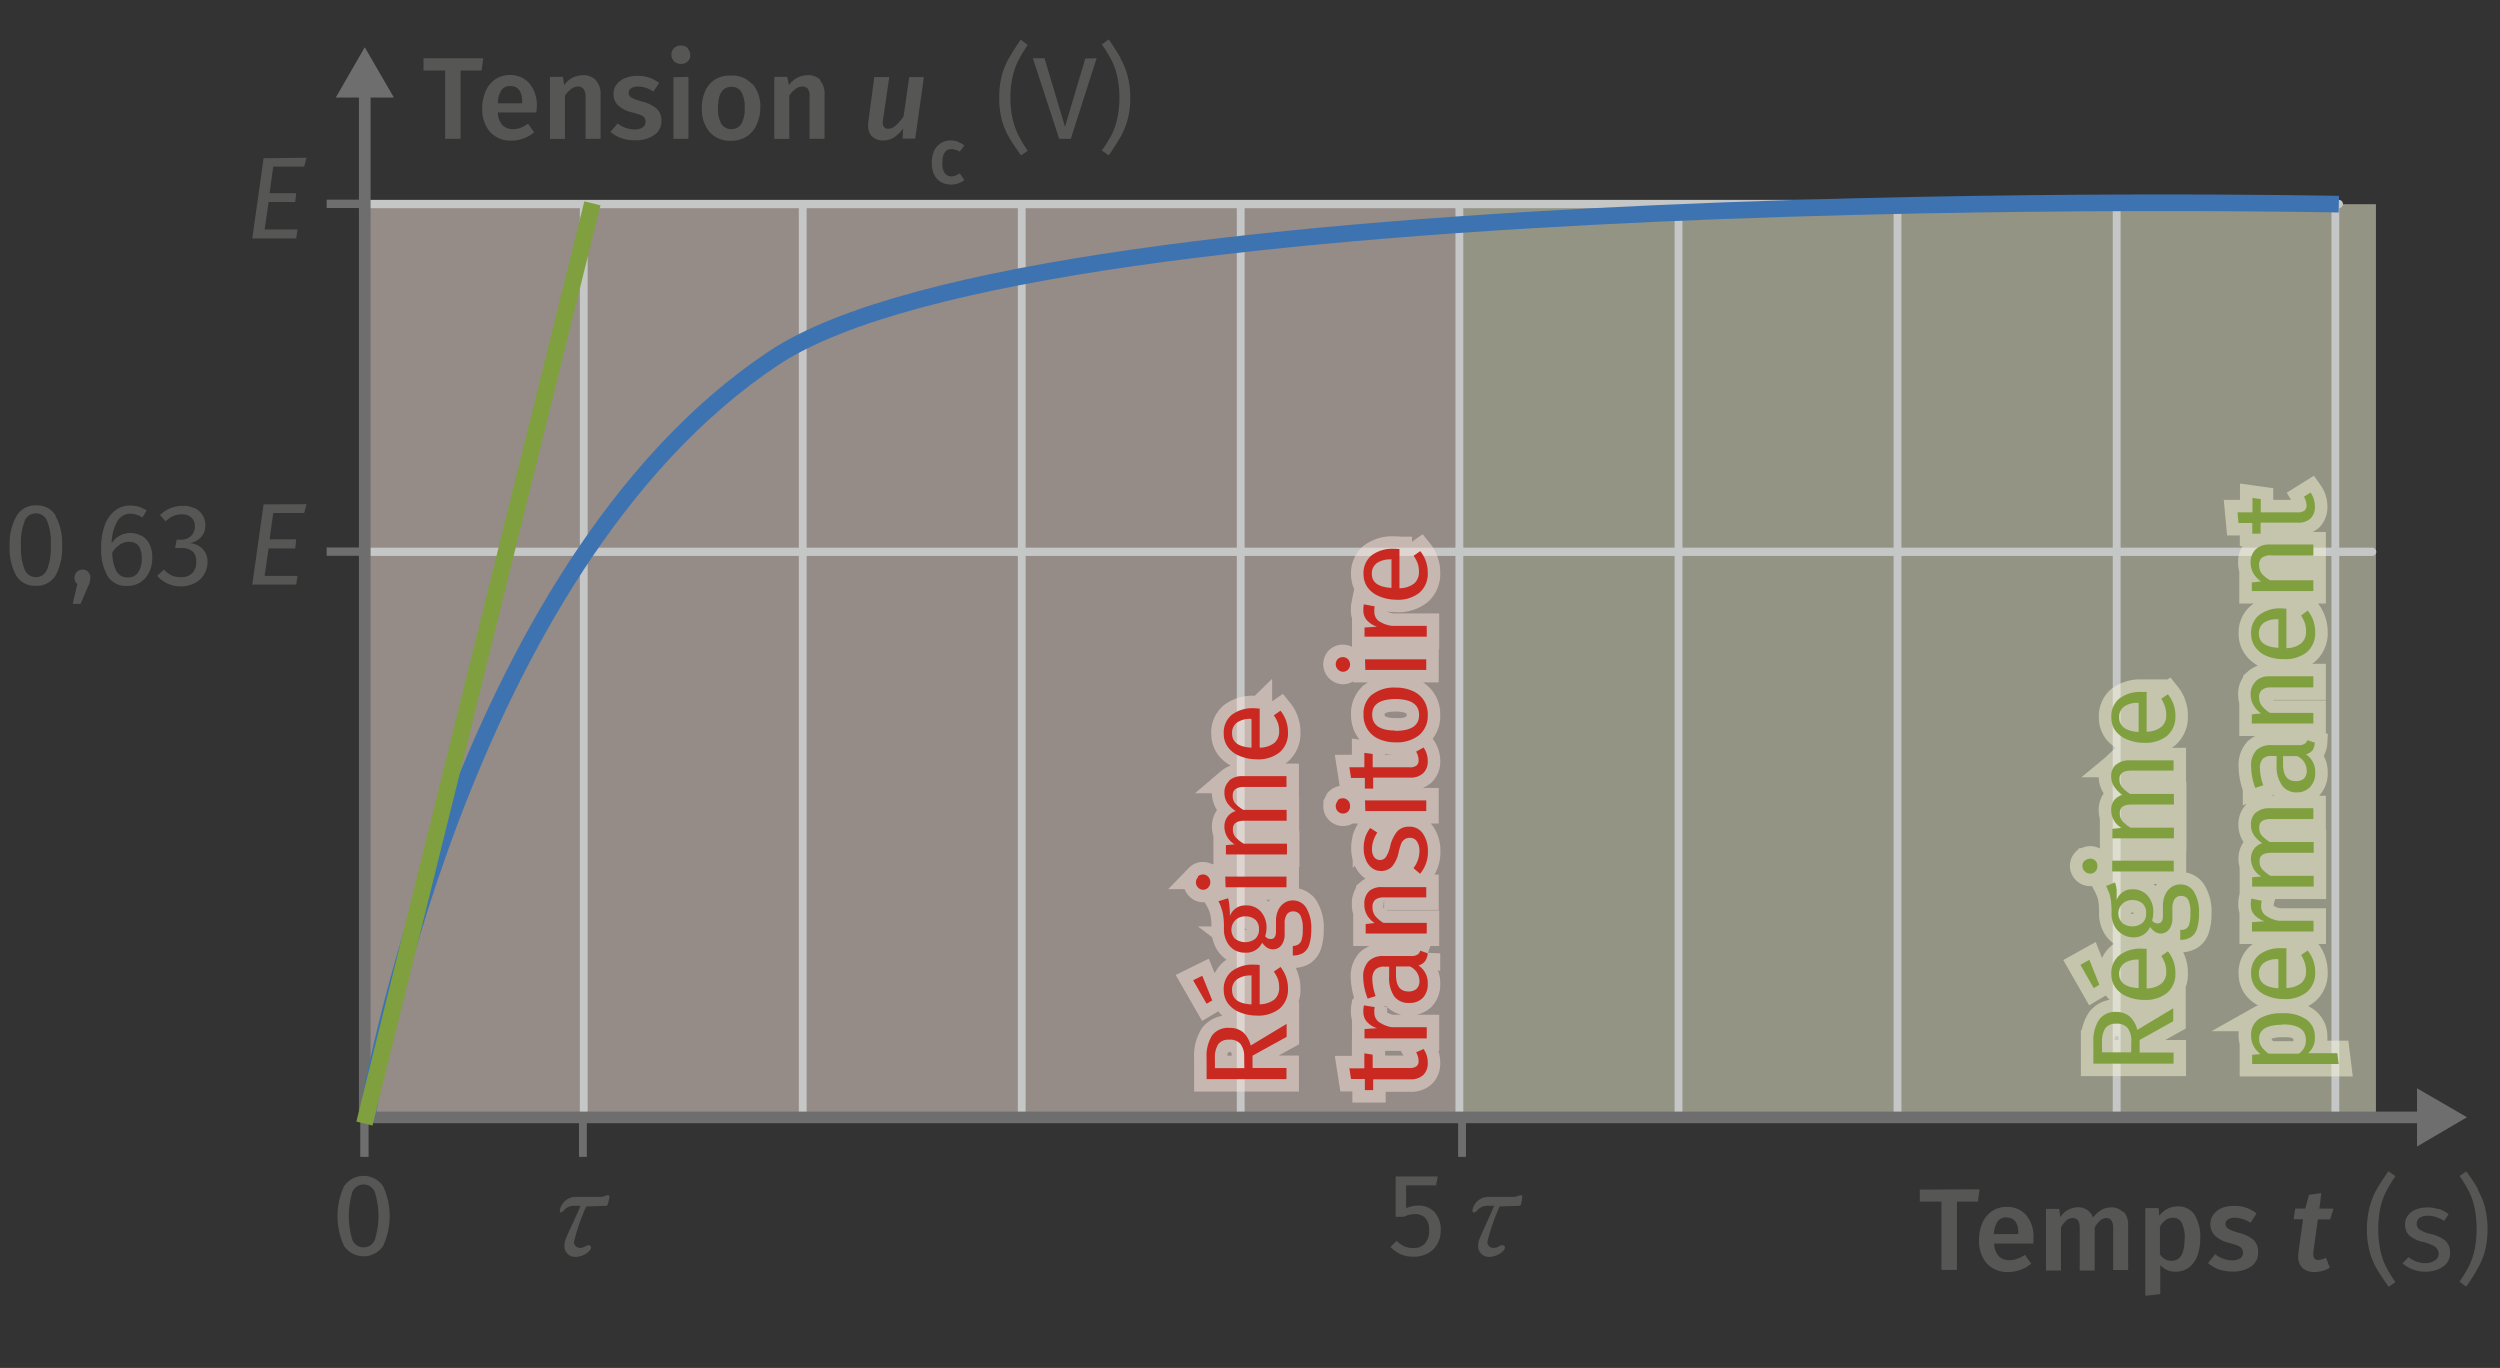
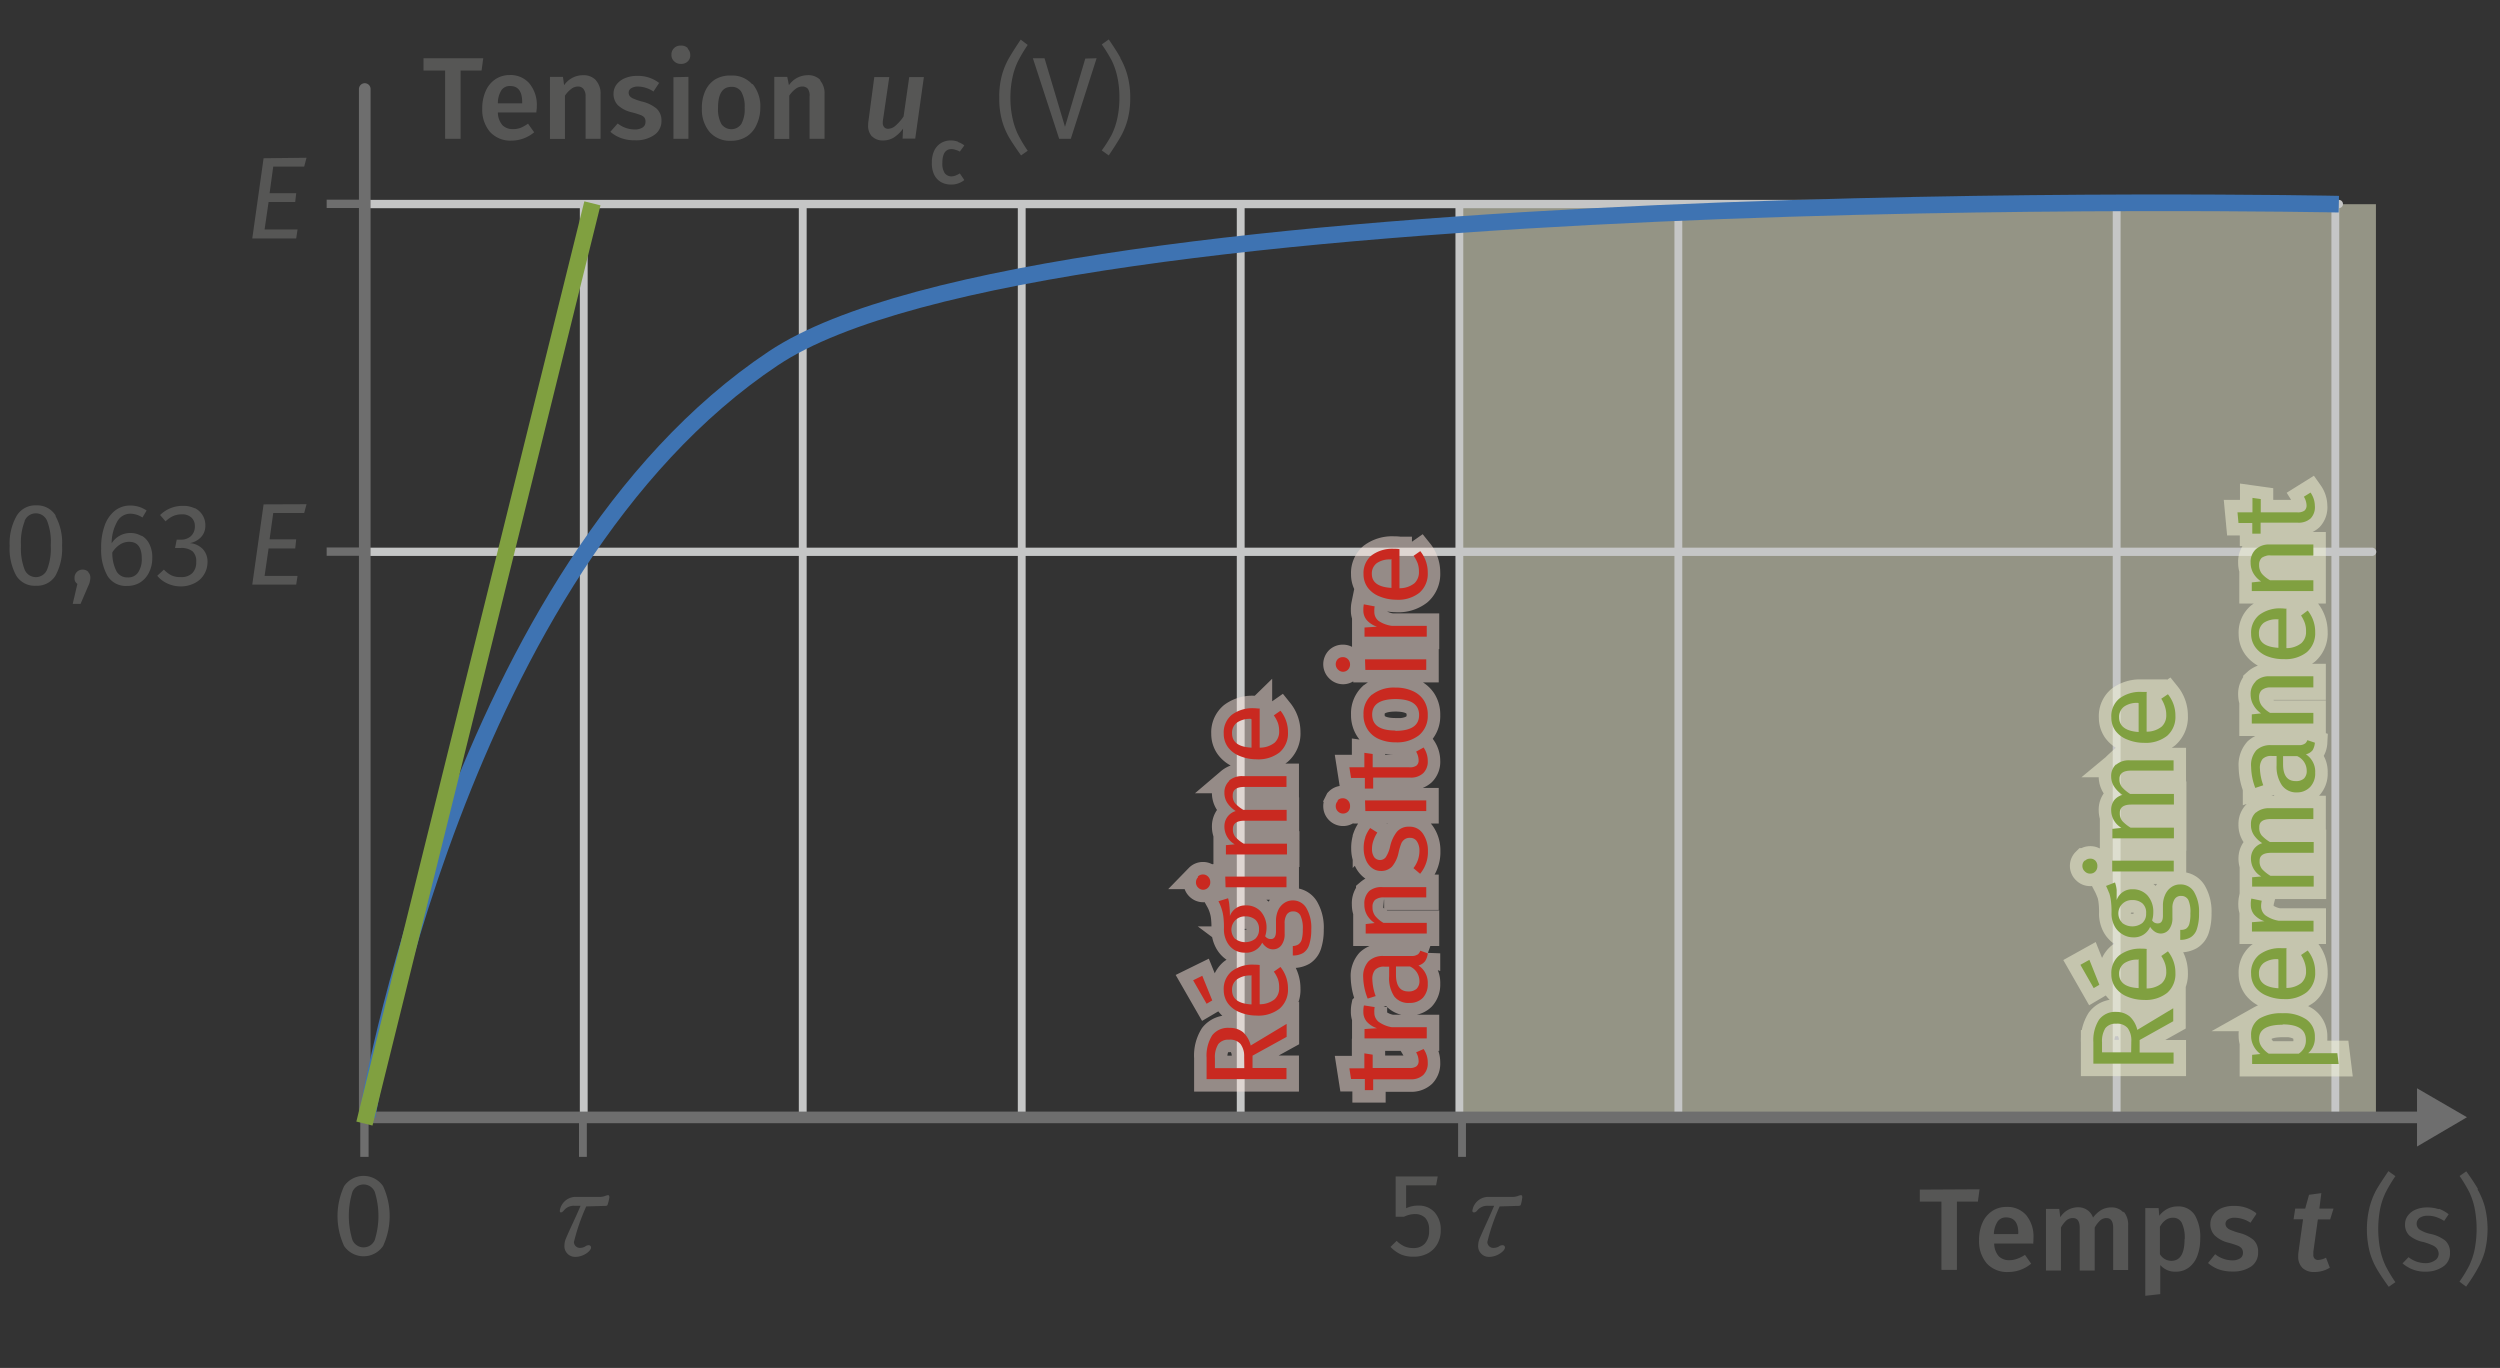
<svg xmlns="http://www.w3.org/2000/svg" viewBox="0 0 150.236 82.205">
  <rect x="0" y="0" width="150.236" height="82.205" fill="#333333" stroke="none" />
-   <path fill="#f8e4dd" d="M21.92 12.27h65.8V67.2H21.9z" opacity=".5" />
  <path fill="#f6f6d9" d="M87.86 12.27h54.92V67.2H87.86z" opacity=".5" />
-   <path fill="none" stroke="#c5c6c6" stroke-width=".471" stroke-miterlimit="10" d="M35.08 67.2V12.27M48.24 67.2V12.27M61.4 67.2V12.27M74.56 67.2V12.27M87.7 67.2V12.27m13.17 54.93V12.27m13.16 54.93V12.27" stroke-linecap="round" />
+   <path fill="none" stroke="#c5c6c6" stroke-width=".471" stroke-miterlimit="10" d="M35.08 67.2V12.27M48.24 67.2V12.27M61.4 67.2V12.27M74.56 67.2V12.27M87.7 67.2V12.27V12.27m13.16 54.93V12.27" stroke-linecap="round" />
  <path fill="none" stroke="#c5c6c6" stroke-width=".5" stroke-miterlimit="10" d="M21.85 33.16h120.7m-120.9-20.9h118.9" stroke-linecap="round" />
  <path fill="none" stroke="#c5c6c6" stroke-width=".471" stroke-miterlimit="10" d="M127.2 67.25V12.27m13.14 54.98V12.27" stroke-linecap="round" />
  <path fill="none" stroke="#6e6e6e" stroke-width=".5" stroke-miterlimit="10" d="M21.9 67.28v-1.73" />
  <path fill="none" stroke="#6e6e6e" stroke-width=".471" stroke-miterlimit="10" d="M35.03 69.52v-2.27" />
  <path fill="#565655" d="M35.23 72.5a12.12 12.12 0 0 0-.74 2.14.36.36 0 0 0 .4.35.6.6 0 0 0 .3-.1.34.34 0 0 1 .2-.06.14.14 0 0 1 .13.14c0 .2-.45.56-.93.56a.64.64 0 0 1-.67-.7 1.1 1.1 0 0 1 .1-.43c.3-.7.53-1.14.87-1.94h-.38a.77.77 0 0 0-.64.3c-.07.08-.13.1-.17.1-.03 0-.06-.04-.06-.1a.97.97 0 0 1 .86-.83H36a1.1 1.1 0 0 0 .34-.05.88.88 0 0 1 .2-.06c.04 0 .08.03.08.13a2.23 2.23 0 0 1-.1.42c-.02.1-.06.1-.28.1zm51.07-1.27h-1.8v1.38a1.63 1.63 0 0 1 .75-.16 1.25 1.25 0 0 1 .96.4 1.55 1.55 0 0 1 .37 1.1 1.65 1.65 0 0 1-.2.8 1.43 1.43 0 0 1-.58.57 1.76 1.76 0 0 1-.86.2 1.85 1.85 0 0 1-.76-.14 2.05 2.05 0 0 1-.62-.45l.37-.36a1.6 1.6 0 0 0 .47.33 1.28 1.28 0 0 0 .53.1.9.9 0 0 0 .7-.27 1.13 1.13 0 0 0 .25-.8 1.02 1.02 0 0 0-.23-.74.84.84 0 0 0-.62-.23 1.4 1.4 0 0 0-.33.04 1.74 1.74 0 0 0-.33.12h-.5V70.7h2.53zm3.82 1.27a12.15 12.15 0 0 0-.74 2.14.36.36 0 0 0 .4.35.6.6 0 0 0 .32-.1.34.34 0 0 1 .18-.06.14.14 0 0 1 .16.14c0 .2-.46.56-.94.56a.64.64 0 0 1-.67-.7 1.1 1.1 0 0 1 .1-.43c.3-.7.52-1.14.86-1.94h-.4a.77.77 0 0 0-.63.3c-.07.08-.14.1-.18.1-.06 0-.1-.04-.1-.1a.97.97 0 0 1 .87-.83h1.5a1.12 1.12 0 0 0 .35-.05.87.87 0 0 1 .2-.06c.04 0 .08.03.08.13a2.2 2.2 0 0 1-.08.42c-.03.1-.07.1-.3.1z" />
  <path fill="none" stroke="#6e6e6e" stroke-width=".5" stroke-miterlimit="10" d="M21.9 69.52v-2.27" />
  <path fill="#565655" d="M23.02 71.28a4.28 4.28 0 0 1 0 3.6 1.42 1.42 0 0 1-2.34 0 4.28 4.28 0 0 1 0-3.6 1.42 1.42 0 0 1 2.34 0zm-1.84.34a4.93 4.93 0 0 0 0 2.9.73.73 0 0 0 1.34 0 4.84 4.84 0 0 0 0-2.9.73.73 0 0 0-1.34 0z" />
  <path fill="none" stroke="#6e6e6e" stroke-width=".471" stroke-miterlimit="10" d="M87.86 69.52v-2.27" />
  <path fill="#565655" d="M3.33 31a3.35 3.35 0 0 1 .4 1.8 3.37 3.37 0 0 1-.4 1.8 1.3 1.3 0 0 1-1.17.6 1.3 1.3 0 0 1-1.18-.6 3.37 3.37 0 0 1-.4-1.8A3.35 3.35 0 0 1 1 31a1.3 1.3 0 0 1 1.18-.63 1.3 1.3 0 0 1 1.17.62zm-1.85.33a3.52 3.52 0 0 0-.22 1.46 3.54 3.54 0 0 0 .22 1.44.73.73 0 0 0 1.35 0 3.5 3.5 0 0 0 .22-1.46 3.47 3.47 0 0 0-.22-1.47.73.73 0 0 0-1.35 0zm3.82 3.05a.47.47 0 0 1 .13.34 1.24 1.24 0 0 1-.13.5l-.46 1.07h-.47l.28-1.2a.5.5 0 0 1-.14-.16.52.52 0 0 1-.03-.23.48.48 0 0 1 .48-.47.47.47 0 0 1 .35.14zm3.23-2.18a1.2 1.2 0 0 1 .46.52 1.76 1.76 0 0 1 .16.82 1.87 1.87 0 0 1-.2.87 1.46 1.46 0 0 1-.54.6 1.43 1.43 0 0 1-.75.2 1.3 1.3 0 0 1-1.2-.6 3.16 3.16 0 0 1-.38-1.66 3.85 3.85 0 0 1 .2-1.34 2 2 0 0 1 .6-.9 1.47 1.47 0 0 1 .96-.33 1.7 1.7 0 0 1 .97.3l-.25.42a1.35 1.35 0 0 0-.73-.23.9.9 0 0 0-.8.5 2.65 2.65 0 0 0-.32 1.28 1.32 1.32 0 0 1 1.12-.62 1.3 1.3 0 0 1 .66.17zm-.23 2.2a1.42 1.42 0 0 0 .22-.84q0-1-.76-1a1 1 0 0 0-.56.17 1.45 1.45 0 0 0-.45.47A2.38 2.38 0 0 0 7 34.33a.74.74 0 0 0 .68.37.7.7 0 0 0 .62-.3zm3.4-3.87a1.16 1.16 0 0 1 .48.44 1.13 1.13 0 0 1 .16.6 1 1 0 0 1-.25.7 1.25 1.25 0 0 1-.68.37 1.2 1.2 0 0 1 .76.34 1.08 1.08 0 0 1 .3.8 1.4 1.4 0 0 1-.2.73 1.34 1.34 0 0 1-.57.53 1.82 1.82 0 0 1-.83.2 1.93 1.93 0 0 1-.8-.17 1.72 1.72 0 0 1-.62-.47l.4-.37a1.6 1.6 0 0 0 .46.35 1.25 1.25 0 0 0 .54.1.94.94 0 0 0 .7-.23.9.9 0 0 0 .24-.67.8.8 0 0 0-.22-.65 1.1 1.1 0 0 0-.7-.2h-.35l.1-.5h.24a.87.87 0 0 0 .6-.2.78.78 0 0 0 .25-.62.67.67 0 0 0-.2-.5.8.8 0 0 0-.6-.2 1.25 1.25 0 0 0-.5.1 1.65 1.65 0 0 0-.46.32l-.33-.38a1.92 1.92 0 0 1 1.34-.55 1.6 1.6 0 0 1 .75.15zm6.72-.23l-.14.53h-1.86l-.22 1.58h1.6l-.06.55h-1.6l-.24 1.65h1.98l-.08.52h-2.64l.68-4.82z" />
  <path fill="none" stroke="#6e6e6e" stroke-width=".5" stroke-miterlimit="10" d="M19.63 33.15h2.27" />
  <path fill="#565655" d="M18.42 9.48l-.14.53h-1.86l-.22 1.6h1.6l-.06.53h-1.6l-.24 1.65h1.98l-.08.54h-2.64l.68-4.82z" />
  <path fill="none" stroke="#6e6e6e" stroke-width=".5" stroke-miterlimit="10" d="M19.63 12.25h2.27" />
  <path fill="#565655" d="M118.96 71.47l-.1.74h-1.26v4.1h-.93v-4.1h-1.3v-.72zm3.2 3.26h-2.32a1.18 1.18 0 0 0 .28.77.87.87 0 0 0 .63.23 1.32 1.32 0 0 0 .46-.08 2.15 2.15 0 0 0 .48-.24l.37.53a2.13 2.13 0 0 1-1.37.5 1.65 1.65 0 0 1-1.3-.52 2.06 2.06 0 0 1-.46-1.4 2.53 2.53 0 0 1 .2-1.03 1.62 1.62 0 0 1 .57-.7 1.52 1.52 0 0 1 .87-.26 1.5 1.5 0 0 1 1.2.5 2.03 2.03 0 0 1 .43 1.38c0 .05 0 .17-.02.36zm-.87-.62q0-.95-.74-.95a.6.6 0 0 0-.5.24 1.44 1.44 0 0 0-.23.76h1.45zm6.33-1.3a1.2 1.2 0 0 1 .27.83v2.68h-.9V73.8q0-.6-.4-.6a.55.55 0 0 0-.38.14 1.68 1.68 0 0 0-.33.43v2.58h-.9V73.8q0-.6-.4-.6a.56.56 0 0 0-.4.14 1.68 1.68 0 0 0-.33.43v2.58h-.9v-3.7h.8l.06.5a1.27 1.27 0 0 1 1.07-.6.95.95 0 0 1 .56.17.92.92 0 0 1 .34.45 1.73 1.73 0 0 1 .5-.46 1.2 1.2 0 0 1 .62-.15.9.9 0 0 1 .7.3zm4.27.2a2.6 2.6 0 0 1 .33 1.45 2.82 2.82 0 0 1-.17 1 1.54 1.54 0 0 1-.5.7 1.26 1.26 0 0 1-.8.26 1.16 1.16 0 0 1-.93-.4v1.75l-.9.1V72.6h.8l.04.46a1.45 1.45 0 0 1 .5-.42 1.3 1.3 0 0 1 .6-.14 1.15 1.15 0 0 1 1.02.5zm-.6 1.45a2.05 2.05 0 0 0-.18-.98.57.57 0 0 0-.53-.3.72.72 0 0 0-.44.14 1.2 1.2 0 0 0-.34.4v1.65a.8.8 0 0 0 .68.4q.8 0 .8-1.3zm4.3-1.5l-.35.52a1.74 1.74 0 0 0-.93-.3.7.7 0 0 0-.42.1.3.3 0 0 0-.15.27.34.34 0 0 0 .07.2.57.57 0 0 0 .23.16 3.8 3.8 0 0 0 .48.17 2.15 2.15 0 0 1 .9.43.96.96 0 0 1 .28.74 1 1 0 0 1-.42.86 1.9 1.9 0 0 1-1.12.3 2.35 2.35 0 0 1-.83-.13 2.02 2.02 0 0 1-.64-.38l.43-.53a1.66 1.66 0 0 0 1 .37.85.85 0 0 0 .5-.12.38.38 0 0 0 .17-.33.44.44 0 0 0-.08-.27.56.56 0 0 0-.23-.16 5.12 5.12 0 0 0-.56-.18 1.8 1.8 0 0 1-.83-.44.96.96 0 0 1-.26-.7.92.92 0 0 1 .18-.54 1.2 1.2 0 0 1 .5-.4 1.87 1.87 0 0 1 .75-.13 2.08 2.08 0 0 1 1.32.43zm3.43 2.25c0 .1 0 .15 0 .17a.34.34 0 0 0 .06.24.3.3 0 0 0 .2.1 1.15 1.15 0 0 0 .5-.14l.23.6a1.72 1.72 0 0 1-.93.26 1 1 0 0 1-.7-.23.93.93 0 0 1-.27-.7 1.85 1.85 0 0 1 .02-.3l.27-1.94h-.57l.1-.64h.6l.23-.83.74-.1-.12.93h.85l-.2.65h-.74zm4.93-4.53a8.8 8.8 0 0 0-.58.97 4.18 4.18 0 0 0-.33.96 6.48 6.48 0 0 0 0 2.5 4.3 4.3 0 0 0 .33.98 8.05 8.05 0 0 0 .58.96l-.4.28q-.47-.65-.72-1.08a4.45 4.45 0 0 1-.42-1 5.54 5.54 0 0 1 0-2.75 4.46 4.46 0 0 1 .42-1.04q.25-.42.7-1.08zm2.64 1.97a2.04 2.04 0 0 1 .56.32l-.27.4a2.2 2.2 0 0 0-.5-.24 1.48 1.48 0 0 0-.48-.07.85.85 0 0 0-.5.13.44.44 0 0 0 0 .7 2 2 0 0 0 .6.25 2.2 2.2 0 0 1 .93.4.92.92 0 0 1 .3.74.94.94 0 0 1-.42.84 1.8 1.8 0 0 1-1.03.3 2.04 2.04 0 0 1-1.4-.5l.36-.37a1.67 1.67 0 0 0 1.03.36.98.98 0 0 0 .56-.17.47.47 0 0 0 .22-.4.55.55 0 0 0-.1-.3.63.63 0 0 0-.26-.2 3.66 3.66 0 0 0-.55-.2 1.9 1.9 0 0 1-.86-.4.9.9 0 0 1-.25-.67.86.86 0 0 1 .17-.52 1.12 1.12 0 0 1 .47-.36 1.74 1.74 0 0 1 .7-.13 2.05 2.05 0 0 1 .66.1zm2.3-1.17a4.5 4.5 0 0 1 .43 1.02 5.57 5.57 0 0 1 0 2.72 4.5 4.5 0 0 1-.42 1q-.23.44-.7 1.1l-.4-.3a8.2 8.2 0 0 0 .58-.95 4.35 4.35 0 0 0 .33-.97 6.53 6.53 0 0 0 0-2.5 4.22 4.22 0 0 0-.32-.96 9 9 0 0 0-.58-.97l.4-.28q.46.64.7 1.06zM29.04 3.5l-.1.74h-1.26v4.1h-.93v-4.1h-1.3V3.5zm3.2 3.26h-2.32a1.18 1.18 0 0 0 .28.77.87.87 0 0 0 .63.23 1.32 1.32 0 0 0 .46-.08 2.15 2.15 0 0 0 .44-.25l.37.52a2.13 2.13 0 0 1-1.36.5 1.65 1.65 0 0 1-1.3-.53 2.06 2.06 0 0 1-.46-1.4 2.53 2.53 0 0 1 .2-1.03 1.62 1.62 0 0 1 .55-.7 1.52 1.52 0 0 1 .88-.28 1.5 1.5 0 0 1 1.2.5 2.03 2.03 0 0 1 .45 1.37c0 .04 0 .16-.03.35zm-.86-.62q0-.97-.72-.97a.6.6 0 0 0-.52.24 1.44 1.44 0 0 0-.22.8h1.46zm4.44-1.3a1.17 1.17 0 0 1 .27.82v2.68h-.9V5.8a.7.7 0 0 0-.13-.46.42.42 0 0 0-.34-.14.66.66 0 0 0-.4.15 1.66 1.66 0 0 0-.37.4v2.6h-.9V4.62h.78l.07.5a1.37 1.37 0 0 1 1.13-.6 1 1 0 0 1 .78.3zm3.8.13l-.35.53a1.73 1.73 0 0 0-.93-.3.72.72 0 0 0-.4.1.3.3 0 0 0-.16.27.34.34 0 0 0 .06.2.58.58 0 0 0 .23.16 3.8 3.8 0 0 0 .5.17 2.14 2.14 0 0 1 .88.42.96.96 0 0 1 .3.75 1 1 0 0 1-.46.86 1.9 1.9 0 0 1-1.13.3 2.34 2.34 0 0 1-.83-.13 2 2 0 0 1-.65-.38l.44-.5a1.65 1.65 0 0 0 1 .36.86.86 0 0 0 .5-.12.38.38 0 0 0 .17-.33.43.43 0 0 0-.06-.26.55.55 0 0 0-.24-.16 5.07 5.07 0 0 0-.52-.16 1.8 1.8 0 0 1-.84-.43.96.96 0 0 1-.26-.7.92.92 0 0 1 .18-.54 1.2 1.2 0 0 1 .5-.38 1.86 1.86 0 0 1 .75-.14 2.08 2.08 0 0 1 1.33.44zm1.7-2.05a.53.53 0 0 1 .16.38.5.5 0 0 1-.16.4.56.56 0 0 1-.4.14.55.55 0 0 1-.4-.15.5.5 0 0 1-.17-.4.53.53 0 0 1 .16-.4.54.54 0 0 1 .4-.15.55.55 0 0 1 .43.16zm.05 1.7v3.72h-.9v-3.7zm3.86.43a2.1 2.1 0 0 1 .46 1.43 2.38 2.38 0 0 1-.23 1.03 1.6 1.6 0 0 1-.6.7 1.72 1.72 0 0 1-.93.25 1.62 1.62 0 0 1-1.28-.52 2.1 2.1 0 0 1-.47-1.44 2.36 2.36 0 0 1 .2-1.03 1.6 1.6 0 0 1 .6-.7 1.74 1.74 0 0 1 .95-.23 1.6 1.6 0 0 1 1.27.52zm-2.08 1.43a1.84 1.84 0 0 0 .2.97.73.73 0 0 0 1.2 0 1.85 1.85 0 0 0 .2-.97 1.82 1.82 0 0 0-.2-.96.66.66 0 0 0-.6-.3q-.8 0-.8 1.26zm6.13-1.65a1.17 1.17 0 0 1 .27.83v2.68h-.9V5.8a.7.7 0 0 0-.1-.46.42.42 0 0 0-.35-.14.66.66 0 0 0-.4.15 1.66 1.66 0 0 0-.37.4v2.6h-.9V4.62h.78l.1.5a1.37 1.37 0 0 1 1.1-.6 1 1 0 0 1 .8.3zM52.4 8.2a.92.92 0 0 1-.23-.67 1.7 1.7 0 0 1 .02-.26l.35-2.64h.9l-.37 2.53c-.02.1-.02.16-.02.2a.4.4 0 0 0 .08.28.32.32 0 0 0 .24.1.7.7 0 0 0 .46-.2A2.72 2.72 0 0 0 54.3 7l.34-2.37h.88L55 8.33h-.76l.03-.6a2.1 2.1 0 0 1-.55.53 1.2 1.2 0 0 1-.64.18.9.9 0 0 1-.67-.24zm5.18.34a1.15 1.15 0 0 1 .37.2l-.27.37a.97.97 0 0 0-.24-.1.77.77 0 0 0-.26-.05q-.55 0-.55.84a1.03 1.03 0 0 0 .14.6.5.5 0 0 0 .4.2.66.66 0 0 0 .25-.05 1.57 1.57 0 0 0 .26-.13l.27.4a1.23 1.23 0 0 1-.8.27 1.18 1.18 0 0 1-.62-.16 1.03 1.03 0 0 1-.4-.45 1.56 1.56 0 0 1-.13-.7 1.63 1.63 0 0 1 .13-.7 1.08 1.08 0 0 1 .4-.47 1.12 1.12 0 0 1 .6-.17 1.27 1.27 0 0 1 .45.08zm4.18-5.84a9.13 9.13 0 0 0-.58.97 4.22 4.22 0 0 0-.33.96 5.7 5.7 0 0 0-.13 1.26 5.67 5.67 0 0 0 .13 1.23 4.35 4.35 0 0 0 .33.97 8.32 8.32 0 0 0 .58.97l-.4.28q-.47-.66-.72-1.08a4.45 4.45 0 0 1-.42-1 4.93 4.93 0 0 1-.17-1.38 4.93 4.93 0 0 1 .17-1.4 4.46 4.46 0 0 1 .42-1q.25-.43.7-1.1zm4.14.8l-1.55 4.84h-.7L62.07 3.5h.7L64 7.62l1.22-4.1zm1.43 0a4.46 4.46 0 0 1 .42 1.02 4.93 4.93 0 0 1 .17 1.37 4.93 4.93 0 0 1-.17 1.35 4.45 4.45 0 0 1-.42 1q-.25.43-.7 1.1l-.42-.3a8.18 8.18 0 0 0 .6-.95 4.3 4.3 0 0 0 .33-.96 5.67 5.67 0 0 0 .13-1.25 5.7 5.7 0 0 0-.13-1.28 4.18 4.18 0 0 0-.33-.96 8.96 8.96 0 0 0-.6-.97l.42-.3q.46.67.7 1.1z" />
  <path fill="none" stroke="#6e6e6e" stroke-width=".697" stroke-miterlimit="10" d="M21.92 67.15h123.83" stroke-linecap="round" />
  <path fill="#6e6e6e" d="M145.25 68.9l3-1.76-3-1.74v3.48z" />
  <path fill="none" stroke="#6e6e6e" stroke-width=".7" stroke-miterlimit="10" d="M21.92 5.35v61.82" stroke-linecap="round" />
-   <path fill="#6e6e6e" d="M20.18 5.86l1.74-3.02 1.75 3.02h-3.5z" />
  <path fill="none" stroke="#f8e4dd" stroke-width="1.5" d="M75.27 63.44v.74h2.04v.67h-4.8v-1.27a2.3 2.3 0 0 1 .34-1.37 1.2 1.2 0 0 1 1.03-.44 1.25 1.25 0 0 1 .82.26 1.58 1.58 0 0 1 .46.8l2.16-1.3v.78zm-.5.07a1.24 1.24 0 0 0-.22-.77.83.83 0 0 0-.7-.26.75.75 0 0 0-.64.27 1.47 1.47 0 0 0-.2.86v.58h1.77zm-3.07-4.6l.55-.27.6 1.48-.34.2zm4-.92v2.36a1.44 1.44 0 0 0 .9-.3.9.9 0 0 0 .27-.7 1.52 1.52 0 0 0-.07-.5 1.97 1.97 0 0 0-.25-.46l.4-.28a2.04 2.04 0 0 1 .45 1.3 1.5 1.5 0 0 1-.5 1.2 2.07 2.07 0 0 1-1.4.42 2.62 2.62 0 0 1-1-.2 1.6 1.6 0 0 1-.7-.52 1.35 1.35 0 0 1-.26-.8 1.37 1.37 0 0 1 .48-1.14 2.06 2.06 0 0 1 1.34-.4q.16 0 .33.02zm-.53.63a1.37 1.37 0 0 0-.83.23.76.76 0 0 0-.3.65q0 .8 1.17.86V58.6zm-1.37-4.64a1.95 1.95 0 0 1 .08.47q.03.25.03.6a.97.97 0 0 1 .95-.64 1.17 1.17 0 0 1 .9.36 1.45 1.45 0 0 1 .35 1.03 1.53 1.53 0 0 1-.08.46.4.4 0 0 0 .15.13.4.4 0 0 0 .2.04q.3 0 .3-.48v-.6a1.54 1.54 0 0 1 .13-.65 1.05 1.05 0 0 1 .36-.43.9.9 0 0 1 .53-.16.93.93 0 0 1 .8.45 2.34 2.34 0 0 1 .3 1.3 2.9 2.9 0 0 1-.13.93.9.9 0 0 1-.36.48 1.2 1.2 0 0 1-.62.15v-.57a.65.65 0 0 0 .34-.1.53.53 0 0 0 .2-.3 2.23 2.23 0 0 0 .06-.6 1.76 1.76 0 0 0-.14-.83.47.47 0 0 0-.43-.25.44.44 0 0 0-.4.2.96.96 0 0 0-.12.54v.6a1.1 1.1 0 0 1-.2.7.62.62 0 0 1-.5.24.65.65 0 0 1-.35-.1 1.02 1.02 0 0 1-.3-.3 1.05 1.05 0 0 1-1.02.6 1.22 1.22 0 0 1-.66-.17 1.26 1.26 0 0 1-.45-.5 1.58 1.58 0 0 1-.17-.74 5.05 5.05 0 0 0-.03-.73 2.5 2.5 0 0 0-.1-.47c-.04-.13-.1-.3-.2-.48zm.43 2.44a1 1 0 0 0 1.2 0 .73.73 0 0 0 .23-.57.74.74 0 0 0-.22-.58.9.9 0 0 0-.62-.2.8.8 0 0 0-.6 1.35zm-2.25-3.74a.43.43 0 0 1 .32-.13.42.42 0 0 1 .3.13.45.45 0 0 1 .13.32.44.44 0 0 1-.12.33.42.42 0 0 1-.3.14.43.43 0 0 1-.3-.12.44.44 0 0 1-.14-.32.44.44 0 0 1 .13-.32zm1.65 0h3.68v.64h-3.66zm.22-5.76a1.18 1.18 0 0 1 .82-.28h2.64v.65h-2.53q-.7 0-.7.5a.7.7 0 0 0 .14.48 2.2 2.2 0 0 0 .5.4h2.6v.65h-2.53q-.7 0-.7.5a.7.7 0 0 0 .15.48 2.23 2.23 0 0 0 .5.4h2.6v.65h-3.67v-.56l.53-.05a1.23 1.23 0 0 1-.62-1.07.97.97 0 0 1 .18-.58.95.95 0 0 1 .5-.35 1.74 1.74 0 0 1-.5-.48 1.1 1.1 0 0 1-.18-.62.93.93 0 0 1 .3-.72zm1.85-4.35v2.36a1.44 1.44 0 0 0 .9-.3.9.9 0 0 0 .27-.7 1.52 1.52 0 0 0-.07-.47 1.97 1.97 0 0 0-.25-.47l.4-.28a2.04 2.04 0 0 1 .45 1.3 1.5 1.5 0 0 1-.5 1.2 2.07 2.07 0 0 1-1.4.42 2.62 2.62 0 0 1-1-.2 1.6 1.6 0 0 1-.7-.52 1.35 1.35 0 0 1-.26-.82 1.37 1.37 0 0 1 .48-1.13 2.07 2.07 0 0 1 1.34-.4c.1 0 .22.02.33.02zm-.53.63a1.37 1.37 0 0 0-.83.22.76.76 0 0 0-.3.65q0 .8 1.17.86v-1.7zm10.38 19.84a1.42 1.42 0 0 1 .25.83.97.97 0 0 1-.27.73 1.07 1.07 0 0 1-.78.26h-2.23v.65h-.5v-.67h-.83l-.1-.64h.9v-.9l.5.08v.8h2.2a.68.68 0 0 0 .43-.1.4.4 0 0 0 .13-.34 1.06 1.06 0 0 0-.15-.5zm-3.57-2.62l.63.1a1.3 1.3 0 0 0-.02.33.7.7 0 0 0 .25.55 1.88 1.88 0 0 0 .8.33h2.1v.67H82v-.56l.75-.05a1.4 1.4 0 0 1-.62-.4.9.9 0 0 1-.2-.6 1.53 1.53 0 0 1 .03-.35zm3.22-3.06a.47.47 0 0 0 .15-.23l.45.16a1 1 0 0 1-.16.47.74.74 0 0 1-.4.26 1.24 1.24 0 0 1 .56 1.1 1.18 1.18 0 0 1-.3.85 1.08 1.08 0 0 1-.8.3 1.06 1.06 0 0 1-.92-.4 1.98 1.98 0 0 1-.3-1.2v-.58h-.28a.72.72 0 0 0-.57.2.85.85 0 0 0-.16.57 3.24 3.24 0 0 0 .2 1l-.48.15a3.7 3.7 0 0 1-.27-1.28 1.33 1.33 0 0 1 .32-.96 1.22 1.22 0 0 1 .9-.32h1.7a.58.58 0 0 0 .33-.08zm-.46.72h-.85v.48q0 1.02.74 1.02a.7.7 0 0 0 .5-.16.63.63 0 0 0 .17-.47.96.96 0 0 0-.57-.87zm-2.5-4.5a1.15 1.15 0 0 1 .83-.27h2.64v.62h-2.53a.82.82 0 0 0-.55.15.56.56 0 0 0-.15.43.84.84 0 0 0 .16.53 1.75 1.75 0 0 0 .5.42h2.6v.64h-3.67v-.57l.54-.06a1.45 1.45 0 0 1-.46-.48 1.26 1.26 0 0 1-.16-.65 1.03 1.03 0 0 1 .3-.8zm-.2-3.26a2.03 2.03 0 0 1 .3-.56l.43.27a2.2 2.2 0 0 0-.24.5 1.47 1.47 0 0 0-.08.48.84.84 0 0 0 .13.5.44.44 0 0 0 .7 0 2 2 0 0 0 .25-.6 2.2 2.2 0 0 1 .42-.93.92.92 0 0 1 .73-.3.94.94 0 0 1 .83.42 1.8 1.8 0 0 1 .3 1.03 2.04 2.04 0 0 1-.47 1.38l-.4-.34a1.67 1.67 0 0 0 .36-1.04.98.98 0 0 0-.16-.58.47.47 0 0 0-.4-.2.54.54 0 0 0-.3.07.62.62 0 0 0-.22.24 3.66 3.66 0 0 0-.17.56 1.9 1.9 0 0 1-.4.86.9.9 0 0 1-.67.26.86.86 0 0 1-.52-.17 1.12 1.12 0 0 1-.37-.48 1.74 1.74 0 0 1-.14-.68 2.04 2.04 0 0 1 .1-.7zm-1.66-2.22a.43.43 0 0 1 .32-.13.42.42 0 0 1 .3.13.45.45 0 0 1 .13.33.45.45 0 0 1-.12.34.42.42 0 0 1-.3.12.43.43 0 0 1-.3-.12.44.44 0 0 1-.14-.32.44.44 0 0 1 .13-.32zm1.65 0h3.68v.64h-3.66zm3.52-3.18a1.42 1.42 0 0 1 .25.8.97.97 0 0 1-.27.74 1.07 1.07 0 0 1-.78.27h-2.23v.66h-.5v-.64h-.83l-.1-.64h.9v-.87l.5.07v.8h2.2a.68.68 0 0 0 .43-.1.4.4 0 0 0 .13-.34 1.06 1.06 0 0 0-.15-.5zm-3.1-3.17a2.13 2.13 0 0 1 1.4-.43 2.45 2.45 0 0 1 1.03.2 1.54 1.54 0 0 1 .68.56 1.58 1.58 0 0 1 .24.9 1.5 1.5 0 0 1-.52 1.2 2.13 2.13 0 0 1-1.4.43 2.45 2.45 0 0 1-1.02-.2 1.54 1.54 0 0 1-.68-.58 1.6 1.6 0 0 1-.24-.9 1.48 1.48 0 0 1 .52-1.2zm1.4 2.17q1.43 0 1.43-.95t-1.4-.96q-1.42 0-1.42.93 0 .96 1.4.96zm-3.47-4.3a.43.43 0 0 1 .32-.13.42.42 0 0 1 .3.12.45.45 0 0 1 .13.3.44.44 0 0 1-.12.33.42.42 0 0 1-.3.13.43.43 0 0 1-.3-.13.44.44 0 0 1-.14-.32.45.45 0 0 1 .13-.32zm1.65 0h3.68v.64h-3.66zm-.05-3.3l.63.12a1.32 1.32 0 0 0-.02.32.68.68 0 0 0 .25.55 1.86 1.86 0 0 0 .8.3h2.1v.65H82v-.55l.75-.05a1.4 1.4 0 0 1-.62-.4.9.9 0 0 1-.2-.6 1.53 1.53 0 0 1 .03-.35zM84.1 33v2.35a1.44 1.44 0 0 0 .9-.3.9.9 0 0 0 .27-.7 1.5 1.5 0 0 0-.07-.48 2.02 2.02 0 0 0-.25-.47l.4-.28a2.04 2.04 0 0 1 .45 1.3 1.5 1.5 0 0 1-.5 1.2 2.06 2.06 0 0 1-1.4.42 2.63 2.63 0 0 1-1-.2 1.6 1.6 0 0 1-.7-.52 1.35 1.35 0 0 1-.26-.82 1.37 1.37 0 0 1 .48-1.12 2.07 2.07 0 0 1 1.34-.4c.1 0 .22 0 .33.02zm-.53.62a1.36 1.36 0 0 0-.83.22.77.77 0 0 0-.3.65q0 .77 1.18.84V33.6z" opacity=".5" />
  <path fill="#c92920" d="M75.27 63.44v.74h2.04v.67h-4.8v-1.27a2.3 2.3 0 0 1 .34-1.37 1.2 1.2 0 0 1 1.03-.44 1.25 1.25 0 0 1 .82.26 1.58 1.58 0 0 1 .46.8l2.16-1.3v.78zm-.5.07a1.24 1.24 0 0 0-.22-.77.83.83 0 0 0-.7-.26.75.75 0 0 0-.64.27 1.47 1.47 0 0 0-.2.86v.58h1.77zm-3.07-4.6l.55-.27.6 1.48-.34.2zm4-.92v2.36a1.44 1.44 0 0 0 .9-.3.9.9 0 0 0 .27-.7 1.52 1.52 0 0 0-.07-.5 1.97 1.97 0 0 0-.25-.46l.4-.28a2.04 2.04 0 0 1 .45 1.3 1.5 1.5 0 0 1-.5 1.2 2.07 2.07 0 0 1-1.4.42 2.62 2.62 0 0 1-1-.2 1.6 1.6 0 0 1-.7-.52 1.35 1.35 0 0 1-.26-.8 1.37 1.37 0 0 1 .48-1.14 2.06 2.06 0 0 1 1.34-.4q.16 0 .33.02zm-.53.63a1.37 1.37 0 0 0-.83.23.76.76 0 0 0-.3.65q0 .8 1.17.86V58.6zm-1.37-4.64a1.95 1.95 0 0 1 .08.47q.03.25.03.6a.97.97 0 0 1 .95-.64 1.17 1.17 0 0 1 .9.36 1.45 1.45 0 0 1 .35 1.03 1.53 1.53 0 0 1-.08.46.4.4 0 0 0 .15.13.4.4 0 0 0 .2.04q.3 0 .3-.48v-.6a1.54 1.54 0 0 1 .13-.65 1.05 1.05 0 0 1 .36-.43.9.9 0 0 1 .53-.16.93.93 0 0 1 .8.45 2.34 2.34 0 0 1 .3 1.3 2.9 2.9 0 0 1-.13.93.9.9 0 0 1-.36.48 1.2 1.2 0 0 1-.62.15v-.57a.65.65 0 0 0 .34-.1.53.53 0 0 0 .2-.3 2.23 2.23 0 0 0 .06-.6 1.76 1.76 0 0 0-.14-.83.47.47 0 0 0-.43-.25.44.44 0 0 0-.4.2.96.96 0 0 0-.12.54v.6a1.1 1.1 0 0 1-.2.7.62.62 0 0 1-.5.24.65.65 0 0 1-.35-.1 1.02 1.02 0 0 1-.3-.3 1.05 1.05 0 0 1-1.02.6 1.22 1.22 0 0 1-.66-.17 1.26 1.26 0 0 1-.45-.5 1.58 1.58 0 0 1-.17-.74 5.05 5.05 0 0 0-.03-.73 2.5 2.5 0 0 0-.1-.47c-.04-.13-.1-.3-.2-.48zm.43 2.44a1 1 0 0 0 1.2 0 .73.73 0 0 0 .23-.57.74.74 0 0 0-.22-.58.9.9 0 0 0-.62-.2.8.8 0 0 0-.6 1.35zm-2.25-3.74a.43.43 0 0 1 .32-.13.42.42 0 0 1 .3.13.45.45 0 0 1 .13.32.44.44 0 0 1-.12.33.42.42 0 0 1-.3.14.43.43 0 0 1-.3-.12.44.44 0 0 1-.14-.32.44.44 0 0 1 .13-.32zm1.65 0h3.68v.64h-3.66zm.22-5.76a1.18 1.18 0 0 1 .82-.28h2.64v.65h-2.53q-.7 0-.7.5a.7.7 0 0 0 .14.48 2.2 2.2 0 0 0 .5.4h2.6v.65h-2.53q-.7 0-.7.5a.7.7 0 0 0 .15.48 2.23 2.23 0 0 0 .5.4h2.6v.65h-3.67v-.56l.53-.05a1.23 1.23 0 0 1-.62-1.07.97.97 0 0 1 .18-.58.95.95 0 0 1 .5-.35 1.74 1.74 0 0 1-.5-.48 1.1 1.1 0 0 1-.18-.62.93.93 0 0 1 .3-.72zm1.85-4.35v2.36a1.44 1.44 0 0 0 .9-.3.9.9 0 0 0 .27-.7 1.52 1.52 0 0 0-.07-.47 1.97 1.97 0 0 0-.25-.47l.4-.28a2.04 2.04 0 0 1 .45 1.3 1.5 1.5 0 0 1-.5 1.2 2.07 2.07 0 0 1-1.4.42 2.62 2.62 0 0 1-1-.2 1.6 1.6 0 0 1-.7-.52 1.35 1.35 0 0 1-.26-.82 1.37 1.37 0 0 1 .48-1.13 2.07 2.07 0 0 1 1.34-.4c.1 0 .22.02.33.02zm-.53.63a1.37 1.37 0 0 0-.83.22.76.76 0 0 0-.3.65q0 .8 1.17.86v-1.7zm10.38 19.84a1.42 1.42 0 0 1 .25.83.97.97 0 0 1-.27.73 1.07 1.07 0 0 1-.78.26h-2.23v.65h-.5v-.67h-.83l-.1-.64h.9v-.9l.5.08v.8h2.2a.68.68 0 0 0 .43-.1.4.4 0 0 0 .13-.34 1.06 1.06 0 0 0-.15-.5zm-3.57-2.62l.63.1a1.3 1.3 0 0 0-.02.33.7.7 0 0 0 .25.55 1.88 1.88 0 0 0 .8.33h2.1v.67H82v-.56l.75-.05a1.4 1.4 0 0 1-.62-.4.9.9 0 0 1-.2-.6 1.53 1.53 0 0 1 .03-.35zm3.22-3.06a.47.47 0 0 0 .15-.23l.45.16a1 1 0 0 1-.16.47.74.74 0 0 1-.4.26 1.24 1.24 0 0 1 .56 1.1 1.18 1.18 0 0 1-.3.85 1.08 1.08 0 0 1-.8.3 1.06 1.06 0 0 1-.92-.4 1.98 1.98 0 0 1-.3-1.2v-.58h-.28a.72.72 0 0 0-.57.2.85.85 0 0 0-.16.57 3.24 3.24 0 0 0 .2 1l-.48.15a3.7 3.7 0 0 1-.27-1.28 1.33 1.33 0 0 1 .32-.96 1.22 1.22 0 0 1 .9-.32h1.7a.58.58 0 0 0 .33-.08zm-.46.72h-.85v.48q0 1.02.74 1.02a.7.7 0 0 0 .5-.16.63.63 0 0 0 .17-.47.96.96 0 0 0-.57-.87zm-2.5-4.5a1.15 1.15 0 0 1 .83-.27h2.64v.62h-2.53a.82.82 0 0 0-.55.15.56.56 0 0 0-.15.43.84.84 0 0 0 .16.53 1.75 1.75 0 0 0 .5.42h2.6v.64h-3.67v-.57l.54-.06a1.45 1.45 0 0 1-.46-.48 1.26 1.26 0 0 1-.16-.65 1.03 1.03 0 0 1 .3-.8zm-.2-3.26a2.03 2.03 0 0 1 .3-.56l.43.27a2.2 2.2 0 0 0-.24.5 1.47 1.47 0 0 0-.08.48.84.84 0 0 0 .13.5.44.44 0 0 0 .7 0 2 2 0 0 0 .25-.6 2.2 2.2 0 0 1 .42-.93.92.92 0 0 1 .73-.3.94.94 0 0 1 .83.42 1.8 1.8 0 0 1 .3 1.03 2.04 2.04 0 0 1-.47 1.38l-.4-.34a1.67 1.67 0 0 0 .36-1.04.98.98 0 0 0-.16-.58.47.47 0 0 0-.4-.2.54.54 0 0 0-.3.07.62.62 0 0 0-.22.24 3.66 3.66 0 0 0-.17.56 1.9 1.9 0 0 1-.4.86.9.9 0 0 1-.67.26.86.86 0 0 1-.52-.17 1.12 1.12 0 0 1-.37-.48 1.74 1.74 0 0 1-.14-.68 2.04 2.04 0 0 1 .1-.7zm-1.66-2.22a.43.43 0 0 1 .32-.13.42.42 0 0 1 .3.13.45.45 0 0 1 .13.33.45.45 0 0 1-.12.34.42.42 0 0 1-.3.12.43.43 0 0 1-.3-.12.44.44 0 0 1-.14-.32.44.44 0 0 1 .13-.32zm1.65 0h3.68v.64h-3.66zm3.52-3.18a1.42 1.42 0 0 1 .25.8.97.97 0 0 1-.27.74 1.07 1.07 0 0 1-.78.27h-2.23v.66h-.5v-.64h-.83l-.1-.64h.9v-.87l.5.07v.8h2.2a.68.68 0 0 0 .43-.1.4.4 0 0 0 .13-.34 1.06 1.06 0 0 0-.15-.5zm-3.1-3.17a2.13 2.13 0 0 1 1.4-.43 2.45 2.45 0 0 1 1.03.2 1.54 1.54 0 0 1 .68.56 1.58 1.58 0 0 1 .24.9 1.5 1.5 0 0 1-.52 1.2 2.13 2.13 0 0 1-1.4.43 2.45 2.45 0 0 1-1.02-.2 1.54 1.54 0 0 1-.68-.58 1.6 1.6 0 0 1-.24-.9 1.48 1.48 0 0 1 .52-1.2zm1.4 2.17q1.43 0 1.43-.95t-1.4-.96q-1.42 0-1.42.93 0 .96 1.4.96zm-3.47-4.3a.43.43 0 0 1 .32-.13.42.42 0 0 1 .3.12.45.45 0 0 1 .13.3.44.44 0 0 1-.12.33.42.42 0 0 1-.3.13.43.43 0 0 1-.3-.13.44.44 0 0 1-.14-.32.45.45 0 0 1 .13-.32zm1.65 0h3.68v.64h-3.66zm-.05-3.3l.63.12a1.32 1.32 0 0 0-.02.32.68.68 0 0 0 .25.55 1.86 1.86 0 0 0 .8.3h2.1v.65H82v-.55l.75-.05a1.4 1.4 0 0 1-.62-.4.9.9 0 0 1-.2-.6 1.53 1.53 0 0 1 .03-.35zM84.1 33v2.35a1.44 1.44 0 0 0 .9-.3.9.9 0 0 0 .27-.7 1.5 1.5 0 0 0-.07-.48 2.02 2.02 0 0 0-.25-.47l.4-.28a2.04 2.04 0 0 1 .45 1.3 1.5 1.5 0 0 1-.5 1.2 2.06 2.06 0 0 1-1.4.42 2.63 2.63 0 0 1-1-.2 1.6 1.6 0 0 1-.7-.52 1.35 1.35 0 0 1-.26-.82 1.37 1.37 0 0 1 .48-1.12 2.07 2.07 0 0 1 1.34-.4c.1 0 .22 0 .33.02zm-.53.62a1.36 1.36 0 0 0-.83.22.77.77 0 0 0-.3.65q0 .77 1.18.84V33.6z" />
  <path fill="none" stroke="#f6f6d9" stroke-width="1.5" d="M128.58 62.5v.75h2.04v.67h-4.82v-1.27a2.3 2.3 0 0 1 .34-1.37 1.2 1.2 0 0 1 1.03-.47 1.25 1.25 0 0 1 .82.28 1.58 1.58 0 0 1 .45.8l2.16-1.3v.78zm-.5.08a1.24 1.24 0 0 0-.22-.8.83.83 0 0 0-.7-.26.75.75 0 0 0-.64.27 1.47 1.47 0 0 0-.2.85v.6h1.75zm-3.06-4.6l.54-.3.6 1.5-.34.2zm3.98-.93v2.35a1.44 1.44 0 0 0 .9-.3.9.9 0 0 0 .28-.7 1.52 1.52 0 0 0-.07-.48 2 2 0 0 0-.23-.47l.4-.28a2.04 2.04 0 0 1 .45 1.3 1.5 1.5 0 0 1-.5 1.2 2.07 2.07 0 0 1-1.38.42 2.62 2.62 0 0 1-1.02-.2 1.6 1.6 0 0 1-.7-.54 1.35 1.35 0 0 1-.25-.82 1.37 1.37 0 0 1 .48-1.12 2.06 2.06 0 0 1 1.34-.4c.1 0 .2 0 .32.02zm-.52.62a1.36 1.36 0 0 0-.83.22.76.76 0 0 0-.3.63q0 .8 1.17.86v-1.74zm-1.38-4.64a2 2 0 0 1 .1.46q0 .23 0 .6a.97.97 0 0 1 .95-.65 1.17 1.17 0 0 1 .9.37 1.46 1.46 0 0 1 .35 1.03 1.5 1.5 0 0 1-.07.47.4.4 0 0 0 .15.14.4.4 0 0 0 .2.04c.2 0 .3-.15.3-.47v-.6a1.54 1.54 0 0 1 .13-.64 1.06 1.06 0 0 1 .38-.47.9.9 0 0 1 .53-.16.93.93 0 0 1 .83.45 2.34 2.34 0 0 1 .3 1.28 2.9 2.9 0 0 1-.13.95.9.9 0 0 1-.38.5 1.2 1.2 0 0 1-.62.15v-.6a.65.65 0 0 0 .35-.07.53.53 0 0 0 .2-.3 2.23 2.23 0 0 0 .06-.62 1.76 1.76 0 0 0-.12-.8.47.47 0 0 0-.43-.25.44.44 0 0 0-.4.2.96.96 0 0 0-.13.54v.57a1.1 1.1 0 0 1-.2.7.62.62 0 0 1-.5.25.65.65 0 0 1-.34-.1 1.02 1.02 0 0 1-.3-.3 1.05 1.05 0 0 1-1.02.63 1.23 1.23 0 0 1-.67-.2 1.27 1.27 0 0 1-.46-.5 1.6 1.6 0 0 1-.17-.72 5 5 0 0 0-.03-.72 2.54 2.54 0 0 0-.1-.5c-.05-.1-.1-.26-.2-.45zm.44 2.44a1 1 0 0 0 1.2 0 .73.73 0 0 0 .23-.58.74.74 0 0 0-.22-.6.9.9 0 0 0-.62-.2.8.8 0 0 0-.6 1.36zm-2.24-3.75a.43.43 0 0 1 .3-.12.42.42 0 0 1 .32.12.45.45 0 0 1 .12.33.45.45 0 0 1-.12.32.42.42 0 0 1-.3.13.43.43 0 0 1-.33-.13.44.44 0 0 1-.15-.32.44.44 0 0 1 .13-.33zm1.63 0h3.7v.65h-3.7zm.23-5.76a1.18 1.18 0 0 1 .82-.27h2.64v.62h-2.55q-.72 0-.7.52a.7.7 0 0 0 .14.46 2.2 2.2 0 0 0 .5.42h2.63v.64h-2.55q-.72 0-.7.52a.7.7 0 0 0 .15.47 2.24 2.24 0 0 0 .5.4h2.6v.64h-3.7v-.57l.55-.06a1.23 1.23 0 0 1-.62-1.06.97.97 0 0 1 .18-.6.95.95 0 0 1 .5-.32 1.76 1.76 0 0 1-.5-.5 1.1 1.1 0 0 1-.18-.6.93.93 0 0 1 .3-.74zm1.84-4.34v2.35a1.44 1.44 0 0 0 .9-.3.9.9 0 0 0 .28-.7 1.52 1.52 0 0 0-.07-.48 2 2 0 0 0-.23-.5l.4-.27a2.04 2.04 0 0 1 .45 1.3 1.5 1.5 0 0 1-.5 1.2 2.07 2.07 0 0 1-1.38.42 2.62 2.62 0 0 1-1.02-.2 1.6 1.6 0 0 1-.7-.52 1.35 1.35 0 0 1-.25-.8 1.37 1.37 0 0 1 .48-1.14 2.07 2.07 0 0 1 1.34-.4c.1 0 .2 0 .32 0zm-.52.62a1.36 1.36 0 0 0-.83.22.76.76 0 0 0-.3.65q0 .8 1.17.88v-1.73zm7.28 18.98a2.6 2.6 0 0 1 1.42-.33 2.37 2.37 0 0 1 1.4.36 1.24 1.24 0 0 1 .53 1.07 1.2 1.2 0 0 1-.4.97h1.75l.08.65h-5.2v-.55l.5-.05a1.4 1.4 0 0 1-.42-.5 1.28 1.28 0 0 1-.14-.6 1.14 1.14 0 0 1 .5-1.03zm1.42.36q-1.42 0-1.42.84a.83.83 0 0 0 .16.5 1.6 1.6 0 0 0 .42.4h1.8a.97.97 0 0 0 .33-.36.94.94 0 0 0 .1-.47q0-.93-1.4-.93zm.22-4.56v2.35a1.44 1.44 0 0 0 .9-.3.9.9 0 0 0 .28-.7 1.52 1.52 0 0 0-.07-.48 2 2 0 0 0-.23-.5l.4-.27a2.04 2.04 0 0 1 .45 1.3 1.5 1.5 0 0 1-.5 1.2 2.07 2.07 0 0 1-1.38.42 2.62 2.62 0 0 1-1.02-.2 1.6 1.6 0 0 1-.7-.52 1.35 1.35 0 0 1-.25-.8 1.37 1.37 0 0 1 .48-1.14 2.06 2.06 0 0 1 1.34-.4c.1 0 .2 0 .32 0zm-.52.62a1.36 1.36 0 0 0-.83.22.76.76 0 0 0-.3.65q0 .8 1.17.88v-1.73zM135.3 54l.62.13a1.3 1.3 0 0 0-.04.32.7.7 0 0 0 .25.55 1.88 1.88 0 0 0 .8.33h2.1v.65h-3.7v-.56l.75-.06a1.4 1.4 0 0 1-.62-.4.9.9 0 0 1-.2-.58 1.53 1.53 0 0 1 .03-.37zm.26-5.16a1.18 1.18 0 0 1 .82-.27h2.64v.65h-2.55q-.72 0-.7.5a.7.7 0 0 0 .14.48 2.2 2.2 0 0 0 .5.4h2.63v.65h-2.55q-.72 0-.7.5a.7.7 0 0 0 .15.48 2.24 2.24 0 0 0 .5.4h2.6v.65h-3.7v-.56l.55-.05a1.23 1.23 0 0 1-.62-1.07.97.97 0 0 1 .18-.58.95.95 0 0 1 .5-.35 1.76 1.76 0 0 1-.5-.48 1.1 1.1 0 0 1-.18-.64.93.93 0 0 1 .3-.73zm2.94-4.14a.47.47 0 0 0 .16-.22l.45.15a1 1 0 0 1-.14.46.74.74 0 0 1-.4.24 1.24 1.24 0 0 1 .56 1.1 1.18 1.18 0 0 1-.3.86 1.08 1.08 0 0 1-.8.33 1.06 1.06 0 0 1-.9-.43 1.98 1.98 0 0 1-.32-1.2v-.56h-.28a.72.72 0 0 0-.56.18.85.85 0 0 0-.16.6 3.24 3.24 0 0 0 .2.98l-.48.16a3.7 3.7 0 0 1-.25-1.27 1.33 1.33 0 0 1 .32-1 1.22 1.22 0 0 1 .9-.3h1.7a.58.58 0 0 0 .32-.1zm-.45.74h-.85v.48q0 1.02.76 1.02a.7.7 0 0 0 .5-.16.63.63 0 0 0 .16-.48.96.96 0 0 0-.57-.86zm-2.5-4.5a1.15 1.15 0 0 1 .83-.3h2.64v.67h-2.55a.82.82 0 0 0-.55.16.56.56 0 0 0-.16.44.84.84 0 0 0 .16.5 1.75 1.75 0 0 0 .5.43h2.6v.64h-3.7v-.55l.56-.06a1.45 1.45 0 0 1-.46-.5 1.26 1.26 0 0 1-.17-.63 1.03 1.03 0 0 1 .3-.78zm1.85-4.34v2.35a1.44 1.44 0 0 0 .9-.3.9.9 0 0 0 .28-.7 1.5 1.5 0 0 0-.07-.5 2.02 2.02 0 0 0-.23-.46l.4-.3a2.04 2.04 0 0 1 .45 1.3 1.5 1.5 0 0 1-.5 1.2 2.06 2.06 0 0 1-1.38.42 2.63 2.63 0 0 1-1.02-.18 1.6 1.6 0 0 1-.7-.54 1.35 1.35 0 0 1-.25-.8 1.37 1.37 0 0 1 .48-1.13 2.07 2.07 0 0 1 1.34-.4c.1 0 .2.02.32.02zm-.52.62a1.36 1.36 0 0 0-.83.2.77.77 0 0 0-.3.67q0 .77 1.17.84V37.2zm-1.33-4.2a1.15 1.15 0 0 1 .83-.3h2.64v.67h-2.55a.82.82 0 0 0-.55.13.56.56 0 0 0-.16.43.84.84 0 0 0 .16.52 1.73 1.73 0 0 0 .5.4h2.6v.65h-3.7V35l.56-.06a1.46 1.46 0 0 1-.46-.48 1.26 1.26 0 0 1-.17-.64 1.03 1.03 0 0 1 .3-.8zm3.3-3.42a1.42 1.42 0 0 1 .26.8.97.97 0 0 1-.25.75 1.07 1.07 0 0 1-.78.26h-2.23v.66h-.5v-.64h-.83l-.06-.64h.9v-.87l.5.07v.8h2.2a.68.68 0 0 0 .42-.1.4.4 0 0 0 .13-.34 1.06 1.06 0 0 0-.16-.5z" opacity=".5" />
  <path fill="#80a040" d="M128.58 62.5v.75h2.04v.67h-4.82v-1.27a2.3 2.3 0 0 1 .34-1.37 1.2 1.2 0 0 1 1.03-.47 1.25 1.25 0 0 1 .82.28 1.58 1.58 0 0 1 .45.8l2.16-1.3v.78zm-.5.08a1.24 1.24 0 0 0-.22-.8.83.83 0 0 0-.7-.26.75.75 0 0 0-.64.27 1.47 1.47 0 0 0-.2.85v.6h1.75zm-3.06-4.6l.54-.3.6 1.5-.34.2zm3.98-.93v2.35a1.44 1.44 0 0 0 .9-.3.9.9 0 0 0 .28-.7 1.52 1.52 0 0 0-.07-.48 2 2 0 0 0-.23-.47l.4-.28a2.04 2.04 0 0 1 .45 1.3 1.5 1.5 0 0 1-.5 1.2 2.07 2.07 0 0 1-1.38.42 2.62 2.62 0 0 1-1.02-.2 1.6 1.6 0 0 1-.7-.54 1.35 1.35 0 0 1-.25-.82 1.37 1.37 0 0 1 .48-1.12 2.06 2.06 0 0 1 1.34-.4c.1 0 .2 0 .32.02zm-.52.62a1.36 1.36 0 0 0-.83.22.76.76 0 0 0-.3.63q0 .8 1.17.86v-1.74zm-1.38-4.64a2 2 0 0 1 .1.46q0 .23 0 .6a.97.97 0 0 1 .95-.65 1.17 1.17 0 0 1 .9.37 1.46 1.46 0 0 1 .35 1.03 1.5 1.5 0 0 1-.07.47.4.4 0 0 0 .15.14.4.4 0 0 0 .2.04c.2 0 .3-.15.3-.47v-.6a1.54 1.54 0 0 1 .13-.64 1.06 1.06 0 0 1 .38-.47.9.9 0 0 1 .53-.16.93.93 0 0 1 .83.45 2.34 2.34 0 0 1 .3 1.28 2.9 2.9 0 0 1-.13.95.9.9 0 0 1-.38.5 1.2 1.2 0 0 1-.62.15v-.6a.65.65 0 0 0 .35-.07.53.53 0 0 0 .2-.3 2.23 2.23 0 0 0 .06-.62 1.76 1.76 0 0 0-.12-.8.47.47 0 0 0-.43-.25.44.44 0 0 0-.4.2.96.96 0 0 0-.13.54v.57a1.1 1.1 0 0 1-.2.7.62.62 0 0 1-.5.25.65.65 0 0 1-.34-.1 1.02 1.02 0 0 1-.3-.3 1.05 1.05 0 0 1-1.02.63 1.23 1.23 0 0 1-.67-.2 1.27 1.27 0 0 1-.46-.5 1.6 1.6 0 0 1-.17-.72 5 5 0 0 0-.03-.72 2.54 2.54 0 0 0-.1-.5c-.05-.1-.1-.26-.2-.45zm.44 2.44a1 1 0 0 0 1.2 0 .73.73 0 0 0 .23-.58.74.74 0 0 0-.22-.6.9.9 0 0 0-.62-.2.8.8 0 0 0-.6 1.36zm-2.24-3.75a.43.43 0 0 1 .3-.12.42.42 0 0 1 .32.12.45.45 0 0 1 .12.33.45.45 0 0 1-.12.32.42.42 0 0 1-.3.13.43.43 0 0 1-.33-.13.44.44 0 0 1-.15-.32.44.44 0 0 1 .13-.33zm1.63 0h3.7v.65h-3.7zm.23-5.76a1.18 1.18 0 0 1 .82-.27h2.64v.62h-2.55q-.72 0-.7.52a.7.7 0 0 0 .14.46 2.2 2.2 0 0 0 .5.42h2.63v.64h-2.55q-.72 0-.7.52a.7.7 0 0 0 .15.47 2.24 2.24 0 0 0 .5.4h2.6v.64h-3.7v-.57l.55-.06a1.23 1.23 0 0 1-.62-1.06.97.97 0 0 1 .18-.6.95.95 0 0 1 .5-.32 1.76 1.76 0 0 1-.5-.5 1.1 1.1 0 0 1-.18-.6.93.93 0 0 1 .3-.74zm1.84-4.34v2.35a1.44 1.44 0 0 0 .9-.3.9.9 0 0 0 .28-.7 1.52 1.52 0 0 0-.07-.48 2 2 0 0 0-.23-.5l.4-.27a2.04 2.04 0 0 1 .45 1.3 1.5 1.5 0 0 1-.5 1.2 2.07 2.07 0 0 1-1.38.42 2.62 2.62 0 0 1-1.02-.2 1.6 1.6 0 0 1-.7-.52 1.35 1.35 0 0 1-.25-.8 1.37 1.37 0 0 1 .48-1.14 2.07 2.07 0 0 1 1.34-.4c.1 0 .2 0 .32 0zm-.52.62a1.36 1.36 0 0 0-.83.22.76.76 0 0 0-.3.65q0 .8 1.17.88v-1.73zm7.28 18.98a2.6 2.6 0 0 1 1.42-.33 2.37 2.37 0 0 1 1.4.36 1.24 1.24 0 0 1 .53 1.07 1.2 1.2 0 0 1-.4.97h1.75l.08.65h-5.2v-.55l.5-.05a1.4 1.4 0 0 1-.42-.5 1.28 1.28 0 0 1-.14-.6 1.14 1.14 0 0 1 .5-1.03zm1.42.36q-1.42 0-1.42.84a.83.83 0 0 0 .16.5 1.6 1.6 0 0 0 .42.4h1.8a.97.97 0 0 0 .33-.36.94.94 0 0 0 .1-.47q0-.93-1.4-.93zm.22-4.56v2.35a1.44 1.44 0 0 0 .9-.3.9.9 0 0 0 .28-.7 1.52 1.52 0 0 0-.07-.48 2 2 0 0 0-.23-.5l.4-.27a2.04 2.04 0 0 1 .45 1.3 1.5 1.5 0 0 1-.5 1.2 2.07 2.07 0 0 1-1.38.42 2.62 2.62 0 0 1-1.02-.2 1.6 1.6 0 0 1-.7-.52 1.35 1.35 0 0 1-.25-.8 1.37 1.37 0 0 1 .48-1.14 2.06 2.06 0 0 1 1.34-.4c.1 0 .2 0 .32 0zm-.52.62a1.36 1.36 0 0 0-.83.22.76.76 0 0 0-.3.65q0 .8 1.17.88v-1.73zM135.3 54l.62.13a1.3 1.3 0 0 0-.04.32.7.7 0 0 0 .25.55 1.88 1.88 0 0 0 .8.33h2.1v.65h-3.7v-.56l.75-.06a1.4 1.4 0 0 1-.62-.4.9.9 0 0 1-.2-.58 1.53 1.53 0 0 1 .03-.37zm.26-5.16a1.18 1.18 0 0 1 .82-.27h2.64v.65h-2.55q-.72 0-.7.5a.7.7 0 0 0 .14.48 2.2 2.2 0 0 0 .5.4h2.63v.65h-2.55q-.72 0-.7.5a.7.7 0 0 0 .15.48 2.24 2.24 0 0 0 .5.4h2.6v.65h-3.7v-.56l.55-.05a1.23 1.23 0 0 1-.62-1.07.97.97 0 0 1 .18-.58.95.95 0 0 1 .5-.35 1.76 1.76 0 0 1-.5-.48 1.1 1.1 0 0 1-.18-.64.93.93 0 0 1 .3-.73zm2.94-4.14a.47.47 0 0 0 .16-.22l.45.15a1 1 0 0 1-.14.46.74.74 0 0 1-.4.24 1.24 1.24 0 0 1 .56 1.1 1.18 1.18 0 0 1-.3.86 1.08 1.08 0 0 1-.8.33 1.06 1.06 0 0 1-.9-.43 1.98 1.98 0 0 1-.32-1.2v-.56h-.28a.72.72 0 0 0-.56.18.85.85 0 0 0-.16.6 3.24 3.24 0 0 0 .2.98l-.48.16a3.7 3.7 0 0 1-.25-1.27 1.33 1.33 0 0 1 .32-1 1.22 1.22 0 0 1 .9-.3h1.7a.58.58 0 0 0 .32-.1zm-.45.74h-.85v.48q0 1.02.76 1.02a.7.7 0 0 0 .5-.16.63.63 0 0 0 .16-.48.96.96 0 0 0-.57-.86zm-2.5-4.5a1.15 1.15 0 0 1 .83-.3h2.64v.67h-2.55a.82.82 0 0 0-.55.16.56.56 0 0 0-.16.44.84.84 0 0 0 .16.5 1.75 1.75 0 0 0 .5.43h2.6v.64h-3.7v-.55l.56-.06a1.45 1.45 0 0 1-.46-.5 1.26 1.26 0 0 1-.17-.63 1.03 1.03 0 0 1 .3-.78zm1.85-4.34v2.35a1.44 1.44 0 0 0 .9-.3.9.9 0 0 0 .28-.7 1.5 1.5 0 0 0-.07-.5 2.02 2.02 0 0 0-.23-.46l.4-.3a2.04 2.04 0 0 1 .45 1.3 1.5 1.5 0 0 1-.5 1.2 2.06 2.06 0 0 1-1.38.42 2.63 2.63 0 0 1-1.02-.18 1.6 1.6 0 0 1-.7-.54 1.35 1.35 0 0 1-.25-.8 1.37 1.37 0 0 1 .48-1.13 2.07 2.07 0 0 1 1.34-.4c.1 0 .2.02.32.02zm-.52.62a1.36 1.36 0 0 0-.83.2.77.77 0 0 0-.3.67q0 .77 1.17.84V37.2zm-1.33-4.2a1.15 1.15 0 0 1 .83-.3h2.64v.67h-2.55a.82.82 0 0 0-.55.13.56.56 0 0 0-.16.43.84.84 0 0 0 .16.52 1.73 1.73 0 0 0 .5.4h2.6v.65h-3.7V35l.56-.06a1.46 1.46 0 0 1-.46-.48 1.26 1.26 0 0 1-.17-.64 1.03 1.03 0 0 1 .3-.8zm3.3-3.42a1.42 1.42 0 0 1 .26.8.97.97 0 0 1-.25.75 1.07 1.07 0 0 1-.78.26h-2.23v.66h-.5v-.64h-.83l-.06-.64h.9v-.87l.5.07v.8h2.2a.68.68 0 0 0 .42-.1.4.4 0 0 0 .13-.34 1.06 1.06 0 0 0-.16-.5z" />
  <g fill="none">
    <path stroke="#3e73b2" d="M22.06 67.1s5.4-32.9 24.42-45.57c16.3-10.87 94.07-9.26 94.07-9.26" />
    <path stroke="#80a040" d="M35.6 12.22l-13.7 55.3" />
  </g>
</svg>